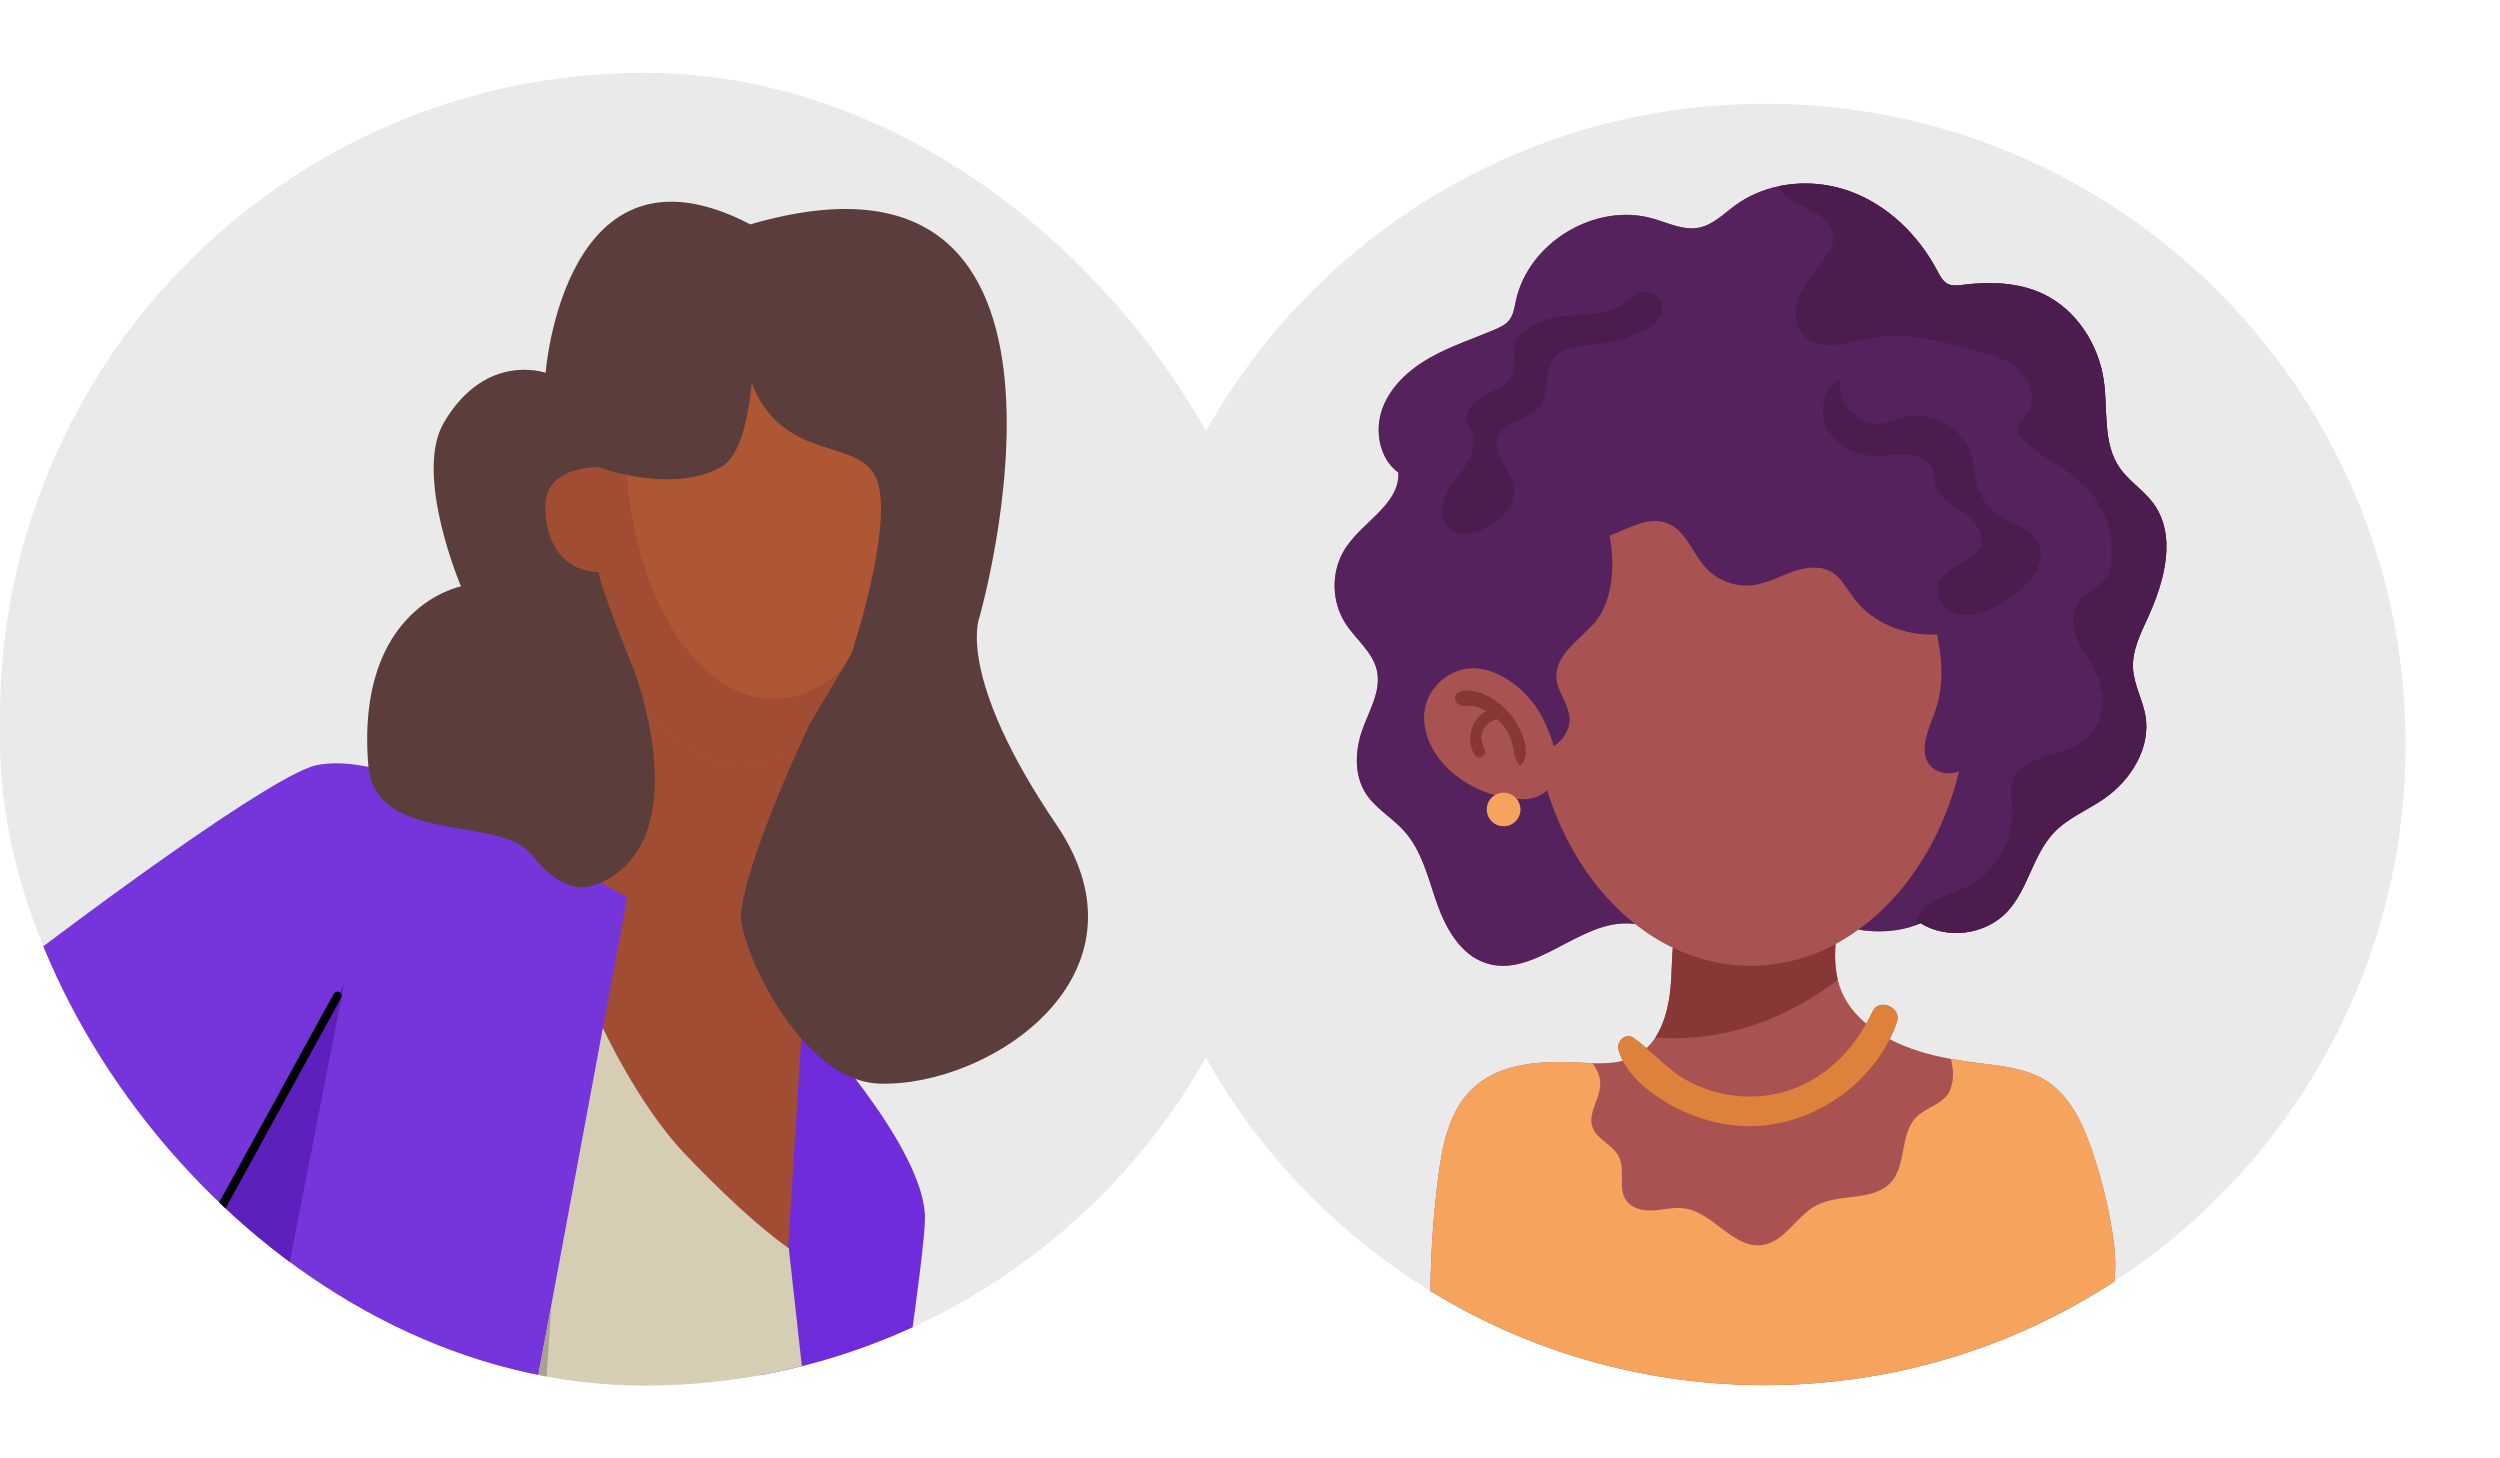
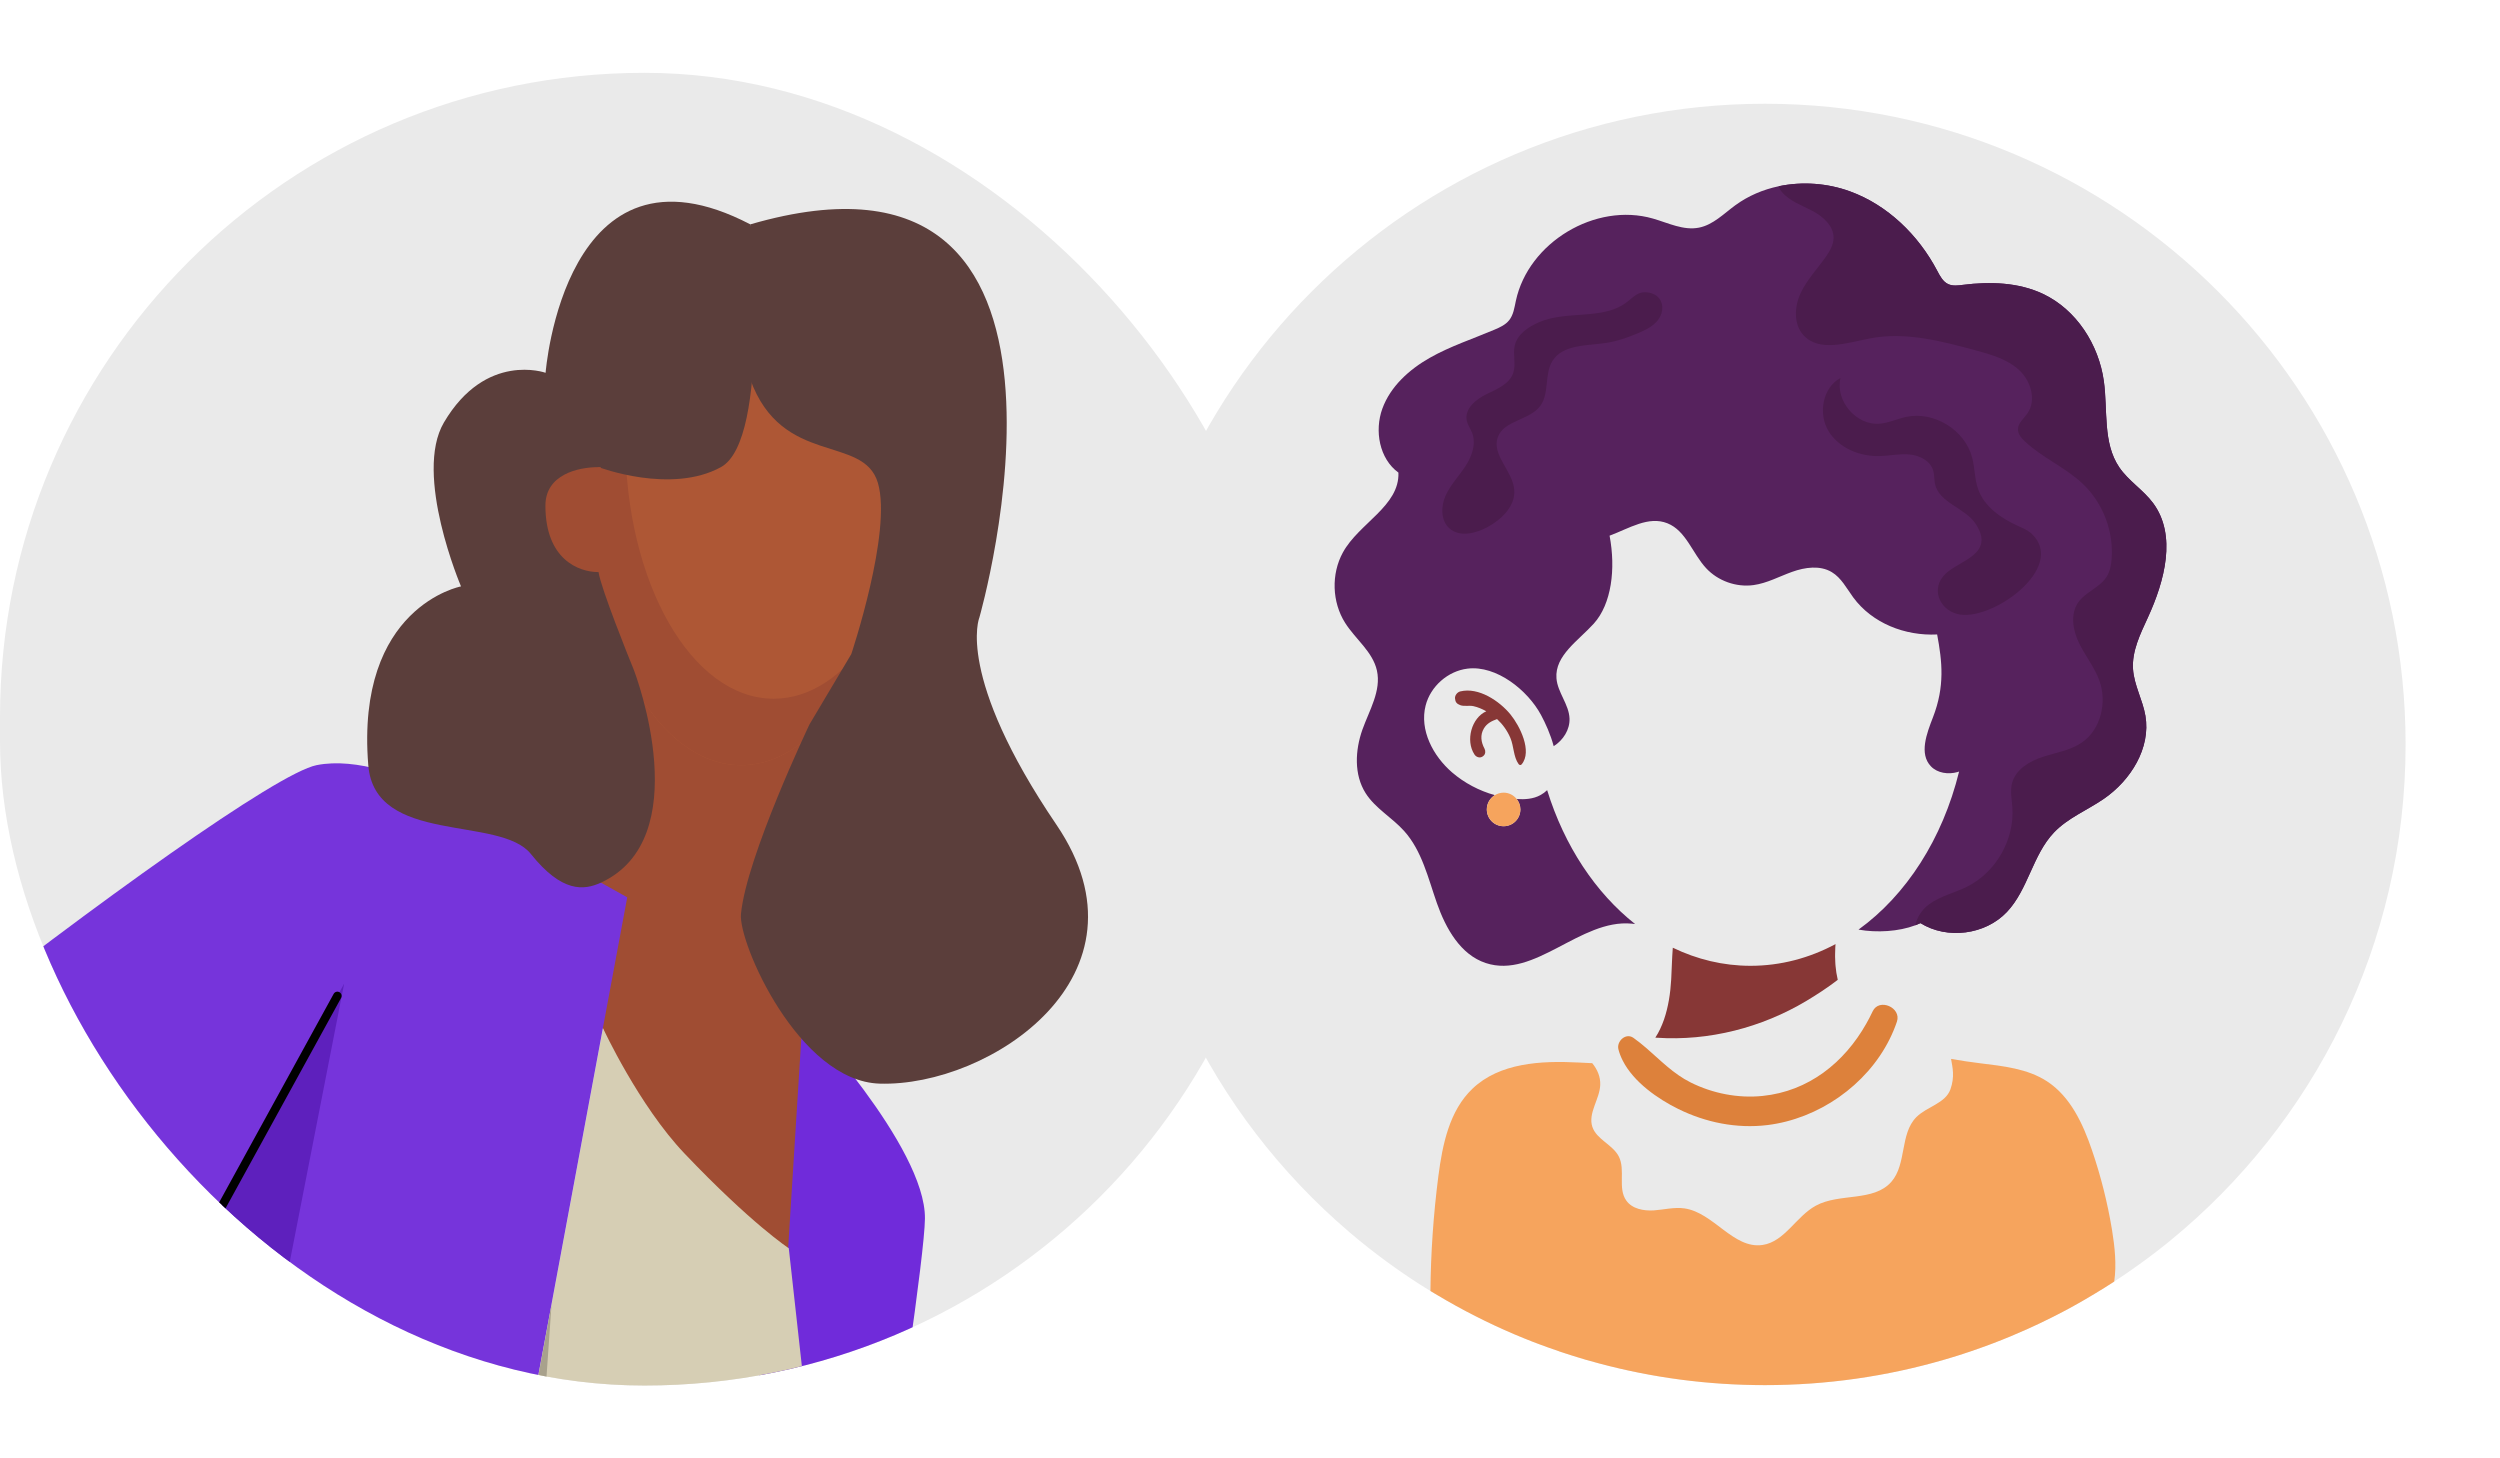
<svg xmlns="http://www.w3.org/2000/svg" width="84" height="49" viewBox="0 0 84 49" fill="none">
  <g clip-path="url(#clip0_2334_818)">
    <rect y="2.447" width="43.305" height="44.107" rx="21.652" fill="#EAEAEA" />
    <path d="M31.078 40.948C31.107 38.523 26.94 34.105 26.94 34.105L23.388 64.203L27.49 65.098C27.49 65.098 31.048 43.373 31.078 40.948Z" fill="#702BDA" />
    <path d="M19.258 29.527L21.135 21.978L27.706 22.448L26.464 42.217C26.464 42.217 19.14 37.232 19.258 29.527Z" fill="#A04D33" />
    <path d="M29.887 17C29.887 21.811 27.655 25.71 24.902 25.71C22.149 25.71 19.918 21.811 19.918 17C19.918 12.19 22.149 10.191 24.902 10.191C27.655 10.191 29.887 12.19 29.887 17Z" fill="#AE5735" />
    <path d="M25.995 23.477C23.242 23.477 21.011 19.578 21.011 14.767C21.011 13.624 21.138 12.642 21.367 11.806C20.471 12.907 19.918 14.605 19.918 17.001C19.918 21.811 22.149 25.711 24.902 25.711C26.722 25.711 28.313 24.006 29.183 21.462C28.319 22.72 27.208 23.477 25.995 23.477Z" fill="#A04D33" />
    <path d="M29.153 65.823L26.503 41.941C26.503 41.941 25.25 41.122 23 38.758C21.461 37.141 20.261 34.547 20.261 34.547L14.731 64.263L29.153 65.823Z" fill="#D6CEB4" />
    <path d="M25.209 7.539C25.209 7.539 24.754 11.492 25.209 12.747C26.277 15.695 29.016 14.585 29.498 16.228C29.981 17.871 28.603 21.978 28.603 21.978L27.2 24.337C27.2 24.337 25.085 28.773 24.896 30.709C24.802 31.674 26.836 36.326 29.556 36.41C33.245 36.523 38.932 32.774 35.496 27.711C32.097 22.704 32.905 20.756 32.905 20.756C32.905 20.756 37.751 3.891 25.209 7.539Z" fill="#5B3E3B" />
    <path d="M-9.336 79.904L7.487 40.457L16.706 27.712L21.075 30.15L10.585 86.527L-9.336 79.904Z" fill="#7634DB" />
    <path d="M17.469 28.223C17.469 28.223 13.297 25.177 10.638 25.709C7.978 26.241 -13.664 43.137 -13.925 45.119C-14.185 47.101 -1.618 66.292 -1.618 66.292L6.622 57.426L-0.574 47.101L8.917 39.278L17.469 28.223Z" fill="#7634DB" />
    <path d="M25.211 7.539C25.211 7.539 25.906 14.771 24.224 15.695C22.543 16.62 20.111 15.695 20.111 15.695C20.111 15.695 20.04 18.695 20.111 19.222C20.183 19.749 21.148 22.148 21.278 22.461C21.408 22.773 23.388 28.179 20.193 29.656C19.615 29.922 18.879 29.996 17.836 28.692C16.793 27.389 12.591 28.405 12.374 25.709C11.943 20.375 15.49 19.703 15.49 19.703C15.49 19.703 13.886 15.943 14.916 14.195C16.324 11.805 18.332 12.526 18.332 12.526C18.332 12.526 18.963 4.28 25.211 7.539Z" fill="#5B3E3B" />
    <path d="M20.105 15.696C20.133 15.696 20.16 15.698 20.187 15.7V19.216C20.16 19.219 20.133 19.222 20.105 19.222C19.43 19.222 18.326 18.783 18.326 16.99C18.326 15.939 19.43 15.696 20.105 15.696Z" fill="#A04D33" />
    <path d="M2.671 51.754L7.49 40.456L11.564 33.049L6.919 56.809L2.671 51.754Z" fill="#5E20BD" />
    <path d="M7.408 40.757C7.385 40.757 7.361 40.751 7.339 40.739C7.27 40.701 7.245 40.615 7.283 40.546L11.211 33.394C11.249 33.325 11.336 33.3 11.405 33.338C11.474 33.376 11.499 33.462 11.461 33.531L7.533 40.683C7.507 40.73 7.458 40.757 7.408 40.757Z" fill="black" />
    <path d="M18.53 43.852L17.112 64.221L14.732 64.262L18.53 43.852Z" fill="#A8A18C" />
  </g>
  <path d="M59.3 3.486C47.411 3.486 37.772 13.123 37.772 25.014C37.772 31.576 40.708 37.451 45.338 41.399C45.738 41.742 46.153 42.07 46.579 42.382C46.953 42.656 47.336 42.919 47.727 43.169C47.839 43.24 47.949 43.309 48.062 43.377C48.072 43.384 48.083 43.391 48.094 43.398C48.123 43.415 48.151 43.433 48.18 43.449C48.219 43.474 48.259 43.497 48.299 43.52C49.127 44.014 49.989 44.453 50.883 44.834C51 44.883 51.116 44.932 51.234 44.979C51.412 45.051 51.591 45.122 51.772 45.187H51.773C51.853 45.217 51.934 45.247 52.014 45.275C52.137 45.32 52.262 45.364 52.387 45.406V45.407C52.462 45.433 52.535 45.457 52.61 45.48H52.611C52.686 45.505 52.761 45.529 52.836 45.553C52.91 45.577 52.985 45.6 53.06 45.622C53.136 45.646 53.212 45.669 53.289 45.691C53.437 45.734 53.587 45.775 53.738 45.815C55.512 46.289 57.376 46.541 59.3 46.541C61.388 46.541 63.405 46.244 65.314 45.69C65.383 45.669 65.451 45.649 65.521 45.629C65.608 45.603 65.693 45.577 65.779 45.55C65.844 45.529 65.909 45.508 65.974 45.486C66.006 45.476 66.037 45.465 66.068 45.455C66.102 45.445 66.136 45.433 66.169 45.422C66.193 45.414 66.219 45.406 66.243 45.396C66.351 45.359 66.458 45.323 66.565 45.283C66.655 45.252 66.745 45.22 66.834 45.186C66.876 45.169 66.92 45.153 66.962 45.137C67.36 44.986 67.751 44.823 68.137 44.649C68.662 44.413 69.175 44.156 69.676 43.88V43.879L69.698 43.867C69.924 43.742 70.148 43.612 70.368 43.478C70.593 43.343 70.816 43.205 71.036 43.061C71.32 42.877 71.599 42.686 71.873 42.487C72.225 42.235 72.57 41.971 72.906 41.697C77.741 37.75 80.828 31.741 80.828 25.014C80.828 13.123 71.19 3.486 59.3 3.486Z" fill="#EAEAEA" />
-   <path d="M72.344 16.903C72.014 16.459 71.516 16.157 71.205 15.698C70.651 14.877 70.825 13.79 70.69 12.809C70.519 11.578 69.769 10.408 68.648 9.876C67.82 9.485 66.865 9.456 65.957 9.571C65.789 9.593 65.612 9.617 65.457 9.545C65.278 9.461 65.18 9.267 65.087 9.091C64.458 7.898 63.427 6.892 62.16 6.43C61.399 6.153 60.554 6.091 59.764 6.258C59.24 6.368 58.74 6.58 58.305 6.898C57.917 7.182 57.561 7.553 57.09 7.648C56.568 7.754 56.053 7.491 55.54 7.344C53.609 6.788 51.351 8.145 50.932 10.112C50.884 10.337 50.852 10.578 50.709 10.758C50.587 10.912 50.4 10.999 50.219 11.075C49.489 11.386 48.728 11.632 48.039 12.024C47.349 12.416 46.72 12.983 46.448 13.728C46.176 14.474 46.346 15.414 46.987 15.88C47.029 17.006 45.66 17.577 45.12 18.565C44.724 19.291 44.755 20.23 45.196 20.928C45.542 21.476 46.125 21.898 46.265 22.532C46.415 23.208 46.009 23.865 45.776 24.518C45.531 25.212 45.491 26.027 45.884 26.649C46.209 27.162 46.773 27.468 47.178 27.92C47.778 28.586 47.984 29.504 48.281 30.349C48.579 31.195 49.07 32.077 49.921 32.358C51.566 32.902 53.096 30.873 54.823 31.034C54.862 31.037 54.901 31.042 54.94 31.048C55.338 31.362 55.761 31.629 56.205 31.843C56.198 31.929 56.193 32.016 56.188 32.103C56.188 32.109 56.188 32.115 56.188 32.121C56.184 32.184 56.181 32.247 56.178 32.311C56.177 32.332 56.176 32.353 56.175 32.375C56.169 32.534 56.162 32.693 56.154 32.85C56.153 32.875 56.152 32.901 56.15 32.925C56.125 33.368 56.056 33.835 55.909 34.258C55.836 34.468 55.745 34.667 55.629 34.847C55.625 34.852 55.622 34.859 55.618 34.864C55.618 34.865 55.618 34.865 55.618 34.865C55.533 34.994 55.434 35.112 55.322 35.216C55.182 35.096 55.039 34.979 54.885 34.87C54.629 34.69 54.313 34.987 54.381 35.258C54.415 35.39 54.466 35.517 54.529 35.641C54.2 35.725 53.85 35.736 53.499 35.724C53.34 35.718 53.181 35.71 53.025 35.7C51.773 35.635 50.383 35.713 49.476 36.578C48.695 37.32 48.465 38.46 48.327 39.526C48.162 40.803 48.073 42.09 48.062 43.376C48.072 43.383 48.084 43.39 48.094 43.397C48.123 43.414 48.151 43.432 48.18 43.448C48.219 43.473 48.259 43.496 48.3 43.519C49.127 44.014 49.989 44.452 50.883 44.833C51 44.882 51.116 44.931 51.234 44.978C51.412 45.05 51.591 45.121 51.772 45.186H51.773C51.853 45.216 51.934 45.246 52.014 45.274C52.137 45.319 52.262 45.363 52.387 45.405V45.406C52.462 45.432 52.535 45.456 52.61 45.48H52.612C52.686 45.504 52.761 45.528 52.836 45.551C52.91 45.576 52.985 45.599 53.06 45.621C53.136 45.645 53.212 45.668 53.289 45.69C53.438 45.734 53.587 45.774 53.738 45.814C55.512 46.288 57.376 46.541 59.3 46.541C61.388 46.541 63.405 46.243 65.314 45.689C65.383 45.668 65.451 45.648 65.521 45.628C65.608 45.602 65.693 45.576 65.779 45.549C65.844 45.528 65.909 45.507 65.974 45.485C66.006 45.475 66.037 45.465 66.068 45.454C66.102 45.444 66.136 45.432 66.169 45.421C66.193 45.413 66.219 45.405 66.243 45.395C66.351 45.359 66.458 45.322 66.565 45.282C66.655 45.251 66.745 45.219 66.834 45.185C66.877 45.168 66.92 45.152 66.962 45.136C67.36 44.985 67.751 44.822 68.137 44.648C68.662 44.412 69.175 44.155 69.677 43.879V43.878L69.698 43.866C69.924 43.741 70.148 43.611 70.368 43.477C70.594 43.343 70.816 43.204 71.037 43.06C71.118 42.491 71.056 41.904 70.963 41.333C70.814 40.422 70.588 39.522 70.289 38.649C69.985 37.757 69.562 36.84 68.772 36.328C68.115 35.904 67.303 35.821 66.526 35.725C66.203 35.684 65.877 35.638 65.553 35.58C64.833 35.448 64.126 35.25 63.493 34.917C63.588 34.726 63.671 34.529 63.739 34.326C63.898 33.853 63.139 33.52 62.923 33.982C62.857 34.124 62.784 34.262 62.707 34.398C62.161 33.938 61.876 33.449 61.748 32.922C61.746 32.913 61.744 32.904 61.742 32.895C61.726 32.825 61.712 32.755 61.701 32.684C61.69 32.616 61.683 32.548 61.676 32.479C61.674 32.455 61.67 32.432 61.669 32.408C61.667 32.382 61.666 32.355 61.665 32.329C61.662 32.267 61.659 32.205 61.658 32.142C61.658 32.11 61.659 32.077 61.66 32.045C61.66 31.986 61.661 31.927 61.664 31.868C61.664 31.855 61.665 31.842 61.666 31.829C61.667 31.794 61.671 31.757 61.673 31.721C61.94 31.579 62.197 31.415 62.446 31.235C63.066 31.346 63.799 31.299 64.355 31.09C64.415 31.068 64.472 31.043 64.528 31.017C65.425 31.576 66.706 31.411 67.432 30.642C68.147 29.887 68.297 28.725 69.014 27.972C69.479 27.483 70.131 27.224 70.687 26.842C71.593 26.219 72.271 25.135 72.086 24.051C71.995 23.515 71.704 23.021 71.669 22.478C71.631 21.873 71.915 21.3 72.168 20.749C72.732 19.523 73.148 17.987 72.344 16.903Z" fill="#A85351" />
  <path d="M72.344 16.903C72.014 16.459 71.516 16.157 71.205 15.698C70.651 14.877 70.825 13.79 70.69 12.809C70.519 11.578 69.769 10.408 68.648 9.876C67.82 9.485 66.865 9.456 65.957 9.571C65.789 9.593 65.612 9.617 65.457 9.545C65.278 9.461 65.18 9.267 65.087 9.091C64.458 7.898 63.427 6.892 62.16 6.43C61.399 6.153 60.554 6.091 59.764 6.258C59.24 6.368 58.74 6.58 58.305 6.898C57.917 7.182 57.561 7.553 57.09 7.648C56.568 7.754 56.053 7.491 55.54 7.344C53.609 6.788 51.351 8.145 50.932 10.112C50.884 10.337 50.852 10.578 50.709 10.758C50.587 10.912 50.4 10.999 50.219 11.075C49.489 11.386 48.728 11.632 48.039 12.024C47.349 12.416 46.72 12.983 46.448 13.728C46.176 14.474 46.346 15.414 46.987 15.88C47.029 17.006 45.66 17.577 45.12 18.565C44.724 19.291 44.755 20.23 45.196 20.928C45.542 21.476 46.125 21.898 46.265 22.532C46.415 23.208 46.009 23.865 45.776 24.518C45.531 25.212 45.491 26.027 45.884 26.649C46.209 27.162 46.773 27.468 47.178 27.92C47.778 28.586 47.984 29.504 48.281 30.349C48.579 31.195 49.07 32.077 49.921 32.358C51.566 32.902 53.096 30.873 54.823 31.034C54.862 31.037 54.901 31.042 54.94 31.048C53.609 29.997 52.564 28.422 51.984 26.549C51.92 26.612 51.845 26.668 51.757 26.716C51.517 26.848 51.233 26.866 50.96 26.847C51.036 26.943 51.084 27.064 51.084 27.197C51.084 27.509 50.832 27.761 50.52 27.761C50.209 27.761 49.956 27.509 49.956 27.197C49.956 26.993 50.065 26.816 50.227 26.717C49.7 26.57 49.205 26.31 48.79 25.953C48.147 25.398 47.691 24.527 47.901 23.705C48.065 23.061 48.65 22.546 49.309 22.466C50.282 22.347 51.329 23.193 51.775 24.017C51.926 24.297 52.1 24.678 52.204 25.072C52.522 24.872 52.75 24.517 52.736 24.143C52.718 23.666 52.333 23.266 52.297 22.79C52.238 22.025 53.037 21.523 53.552 20.953C54.146 20.295 54.294 19.119 54.082 17.999C54.748 17.75 55.391 17.328 56.027 17.583C56.651 17.833 56.867 18.596 57.324 19.089C57.722 19.519 58.337 19.739 58.918 19.659C59.372 19.597 59.784 19.368 60.216 19.214C60.648 19.059 61.154 18.987 61.547 19.223C61.868 19.415 62.047 19.77 62.268 20.072C62.906 20.941 64.01 21.372 65.088 21.318C65.258 22.227 65.351 23.062 64.948 24.101C64.737 24.645 64.475 25.329 64.88 25.75C65.102 25.98 65.465 26.028 65.773 25.941C65.791 25.936 65.808 25.929 65.826 25.923C65.27 28.189 64.046 30.08 62.446 31.235C63.066 31.346 63.799 31.299 64.355 31.09C64.415 31.068 64.472 31.043 64.528 31.017C65.425 31.576 66.706 31.411 67.432 30.642C68.147 29.887 68.297 28.725 69.014 27.972C69.479 27.483 70.131 27.224 70.687 26.842C71.593 26.219 72.271 25.135 72.086 24.051C71.995 23.515 71.704 23.021 71.67 22.478C71.631 21.873 71.915 21.301 72.168 20.75C72.732 19.523 73.148 17.987 72.344 16.903Z" fill="#56225D" />
  <path d="M70.965 41.333C70.815 40.421 70.59 39.522 70.291 38.648C69.987 37.757 69.564 36.84 68.773 36.328C68.117 35.904 67.305 35.821 66.528 35.725C66.204 35.684 65.878 35.638 65.555 35.579C65.604 35.861 65.687 36.177 65.533 36.605C65.363 37.076 64.743 37.181 64.389 37.536C63.832 38.095 64.069 39.118 63.548 39.711C62.952 40.387 61.811 40.08 61.019 40.507C60.352 40.864 59.967 41.723 59.22 41.831C58.243 41.974 57.576 40.742 56.598 40.602C56.258 40.553 55.914 40.645 55.572 40.669C55.228 40.69 54.841 40.62 54.643 40.338C54.349 39.927 54.621 39.317 54.395 38.864C54.193 38.459 53.646 38.291 53.503 37.862C53.351 37.401 53.748 36.938 53.768 36.454C53.779 36.182 53.672 35.934 53.5 35.723C53.341 35.718 53.182 35.71 53.026 35.7C51.775 35.635 50.385 35.712 49.477 36.578C48.696 37.32 48.467 38.459 48.328 39.526C48.164 40.803 48.074 42.09 48.063 43.376C48.074 43.383 48.085 43.39 48.096 43.397C48.124 43.414 48.153 43.432 48.181 43.448C48.221 43.473 48.26 43.496 48.301 43.519C49.128 44.013 49.991 44.452 50.885 44.833C51.002 44.881 51.117 44.93 51.236 44.978C51.413 45.05 51.593 45.12 51.774 45.186H51.775C51.855 45.216 51.935 45.245 52.015 45.274C52.139 45.319 52.264 45.362 52.389 45.404V45.406C52.464 45.432 52.537 45.456 52.612 45.479H52.613C52.688 45.504 52.763 45.528 52.837 45.551C52.912 45.576 52.987 45.599 53.062 45.62C53.138 45.645 53.214 45.668 53.291 45.69C53.439 45.733 53.589 45.774 53.739 45.813C55.514 46.288 57.378 46.54 59.301 46.54C61.389 46.54 63.407 46.243 65.316 45.688C65.385 45.668 65.453 45.648 65.522 45.627C65.609 45.601 65.695 45.576 65.78 45.548C65.846 45.528 65.911 45.506 65.976 45.485C66.007 45.475 66.038 45.464 66.07 45.453C66.104 45.444 66.138 45.432 66.17 45.421C66.195 45.413 66.221 45.404 66.245 45.395C66.352 45.358 66.46 45.322 66.567 45.282C66.657 45.251 66.746 45.218 66.836 45.184C66.878 45.168 66.922 45.152 66.964 45.136C67.362 44.985 67.753 44.822 68.139 44.648C68.663 44.411 69.177 44.155 69.678 43.879V43.877L69.7 43.865C69.925 43.74 70.15 43.611 70.37 43.477C70.595 43.342 70.818 43.204 71.038 43.06C71.12 42.49 71.057 41.903 70.965 41.333Z" fill="#F6A45D" />
  <path d="M55.672 34.868C57.421 34.984 59.193 34.529 60.694 33.631C61.037 33.426 61.403 33.188 61.748 32.923C61.746 32.914 61.745 32.905 61.743 32.895C61.727 32.826 61.713 32.755 61.702 32.684C61.691 32.617 61.684 32.548 61.677 32.479C61.675 32.455 61.671 32.432 61.67 32.408C61.668 32.382 61.667 32.356 61.666 32.33C61.663 32.268 61.66 32.206 61.659 32.143C61.659 32.11 61.66 32.078 61.66 32.045C61.661 31.986 61.662 31.928 61.665 31.868C61.665 31.855 61.666 31.842 61.666 31.829C61.668 31.794 61.672 31.758 61.674 31.722C60.796 32.191 59.831 32.451 58.818 32.451C57.898 32.451 57.017 32.235 56.206 31.843C56.199 31.93 56.194 32.016 56.189 32.103C56.189 32.109 56.189 32.115 56.188 32.121C56.185 32.184 56.182 32.248 56.179 32.311C56.171 32.492 56.164 32.672 56.155 32.851C56.154 32.876 56.152 32.901 56.151 32.926C56.126 33.368 56.056 33.836 55.91 34.259C55.834 34.475 55.74 34.681 55.619 34.865C55.637 34.866 55.654 34.867 55.672 34.868Z" fill="#873736" />
  <path d="M50.754 24.008C50.382 23.552 49.678 23.079 49.063 23.232C48.968 23.256 48.881 23.361 48.888 23.463C48.897 23.589 48.944 23.647 49.063 23.693C49.19 23.742 49.369 23.696 49.508 23.727C49.66 23.761 49.804 23.823 49.939 23.899C49.447 24.116 49.231 24.88 49.543 25.352C49.6 25.438 49.717 25.481 49.81 25.422C49.824 25.414 49.837 25.403 49.849 25.392C49.915 25.333 49.919 25.229 49.88 25.156C49.763 24.937 49.726 24.7 49.858 24.477C49.961 24.303 50.125 24.224 50.301 24.161C50.492 24.337 50.644 24.549 50.748 24.793C50.868 25.075 50.849 25.43 51.025 25.673C51.046 25.704 51.095 25.72 51.124 25.686C51.499 25.245 51.059 24.382 50.754 24.008Z" fill="#873736" />
  <path d="M60.894 7.084C61.254 7.273 61.613 7.589 61.608 7.996C61.604 8.229 61.481 8.441 61.346 8.631C61.061 9.038 60.708 9.403 60.499 9.854C60.291 10.305 60.259 10.887 60.592 11.257C61.123 11.849 62.074 11.516 62.857 11.366C64.028 11.144 65.227 11.459 66.378 11.771C66.899 11.913 67.442 12.066 67.84 12.433C68.238 12.798 68.432 13.446 68.122 13.889C68 14.065 67.802 14.217 67.803 14.431C67.805 14.589 67.919 14.723 68.034 14.83C68.627 15.388 69.412 15.709 69.999 16.273C70.661 16.912 71.02 17.853 70.951 18.771C70.936 18.981 70.897 19.194 70.787 19.373C70.556 19.744 70.068 19.888 69.822 20.249C69.555 20.642 69.648 21.182 69.857 21.609C70.064 22.037 70.373 22.415 70.537 22.861C70.804 23.593 70.591 24.512 69.947 24.951C69.56 25.216 69.077 25.287 68.631 25.433C68.186 25.579 67.725 25.855 67.606 26.309C67.537 26.573 67.596 26.851 67.615 27.124C67.693 28.206 67.066 29.307 66.095 29.792C65.671 30.003 65.191 30.108 64.809 30.39C64.585 30.556 64.406 30.821 64.355 31.09C64.415 31.068 64.472 31.043 64.527 31.017C65.425 31.576 66.706 31.411 67.432 30.642C68.147 29.887 68.296 28.725 69.013 27.972C69.479 27.483 70.13 27.224 70.687 26.842C71.593 26.219 72.271 25.135 72.086 24.051C71.995 23.515 71.703 23.021 71.669 22.478C71.631 21.873 71.915 21.3 72.168 20.749C72.732 19.523 73.147 17.987 72.344 16.903C72.014 16.459 71.515 16.157 71.205 15.698C70.651 14.877 70.825 13.79 70.69 12.809C70.519 11.578 69.769 10.408 68.648 9.876C67.82 9.485 66.865 9.456 65.957 9.571C65.789 9.593 65.611 9.617 65.457 9.545C65.278 9.461 65.18 9.267 65.087 9.091C64.457 7.898 63.427 6.892 62.16 6.43C61.399 6.153 60.554 6.091 59.764 6.258C59.78 6.326 59.82 6.389 59.866 6.445C60.125 6.758 60.534 6.894 60.894 7.084Z" fill="#4B1C4D" />
  <path d="M63.164 15.324C63.501 15.314 63.837 15.237 64.172 15.271C64.507 15.304 64.861 15.487 64.956 15.811C64.999 15.957 64.984 16.114 65.016 16.263C65.157 16.903 66.035 17.061 66.39 17.613C67.038 18.619 65.854 18.82 65.373 19.275C64.863 19.758 65.151 20.47 65.763 20.63C66.883 20.924 69.457 19.081 68.275 17.944C68.142 17.816 67.967 17.745 67.799 17.669C67.235 17.413 66.677 17.027 66.468 16.444C66.346 16.102 66.356 15.728 66.265 15.377C66.024 14.446 64.98 13.805 64.041 14.009C63.745 14.073 63.465 14.209 63.163 14.236C62.377 14.308 61.654 13.467 61.842 12.7C61.243 13.016 61.086 13.885 61.429 14.469C61.772 15.052 62.488 15.345 63.164 15.324Z" fill="#4B1C4D" />
  <path d="M48.703 17.756C49.043 18.056 49.578 17.927 49.977 17.712C50.458 17.452 50.923 17 50.879 16.456C50.829 15.822 50.106 15.28 50.328 14.685C50.539 14.119 51.397 14.122 51.755 13.636C52.067 13.211 51.884 12.573 52.164 12.126C52.514 11.567 53.32 11.621 53.973 11.521C54.337 11.466 54.688 11.342 55.028 11.199C55.255 11.104 55.485 10.997 55.654 10.817C55.988 10.462 55.908 9.919 55.393 9.83C55.032 9.768 54.888 9.986 54.627 10.177C53.836 10.755 52.643 10.428 51.723 10.822C51.358 10.977 50.984 11.226 50.895 11.611C50.825 11.912 50.944 12.238 50.845 12.53C50.718 12.905 50.298 13.073 49.942 13.246C49.586 13.418 49.206 13.738 49.282 14.126C49.312 14.277 49.41 14.406 49.465 14.55C49.606 14.921 49.452 15.34 49.234 15.671C49.017 16.002 48.733 16.293 48.571 16.654C48.41 17.016 48.406 17.494 48.703 17.756Z" fill="#4B1C4D" />
  <path d="M56.387 37.26C57.312 37.717 58.352 37.927 59.381 37.803C61.095 37.594 62.715 36.472 63.49 34.918C63.585 34.727 63.669 34.529 63.737 34.326C63.896 33.853 63.136 33.521 62.921 33.982C62.855 34.125 62.781 34.263 62.705 34.398C61.969 35.7 60.771 36.667 59.218 36.824C58.396 36.907 57.548 36.74 56.809 36.372C56.218 36.077 55.795 35.627 55.319 35.217C55.18 35.097 55.036 34.98 54.882 34.871C54.626 34.691 54.31 34.988 54.379 35.258C54.412 35.39 54.464 35.518 54.526 35.641C54.893 36.361 55.707 36.925 56.387 37.26Z" fill="#DD813B" />
  <path d="M49.958 27.197C49.958 27.509 50.21 27.761 50.522 27.761C50.833 27.761 51.086 27.509 51.086 27.197C51.086 27.064 51.038 26.944 50.961 26.847C50.858 26.718 50.7 26.633 50.522 26.633C50.414 26.633 50.314 26.665 50.228 26.717C50.066 26.817 49.958 26.993 49.958 27.197Z" fill="#F6A45D" />
  <defs>
    <clipPath id="clip0_2334_818">
      <rect y="2.447" width="43.305" height="44.107" rx="21.652" fill="white" />
    </clipPath>
  </defs>
</svg>